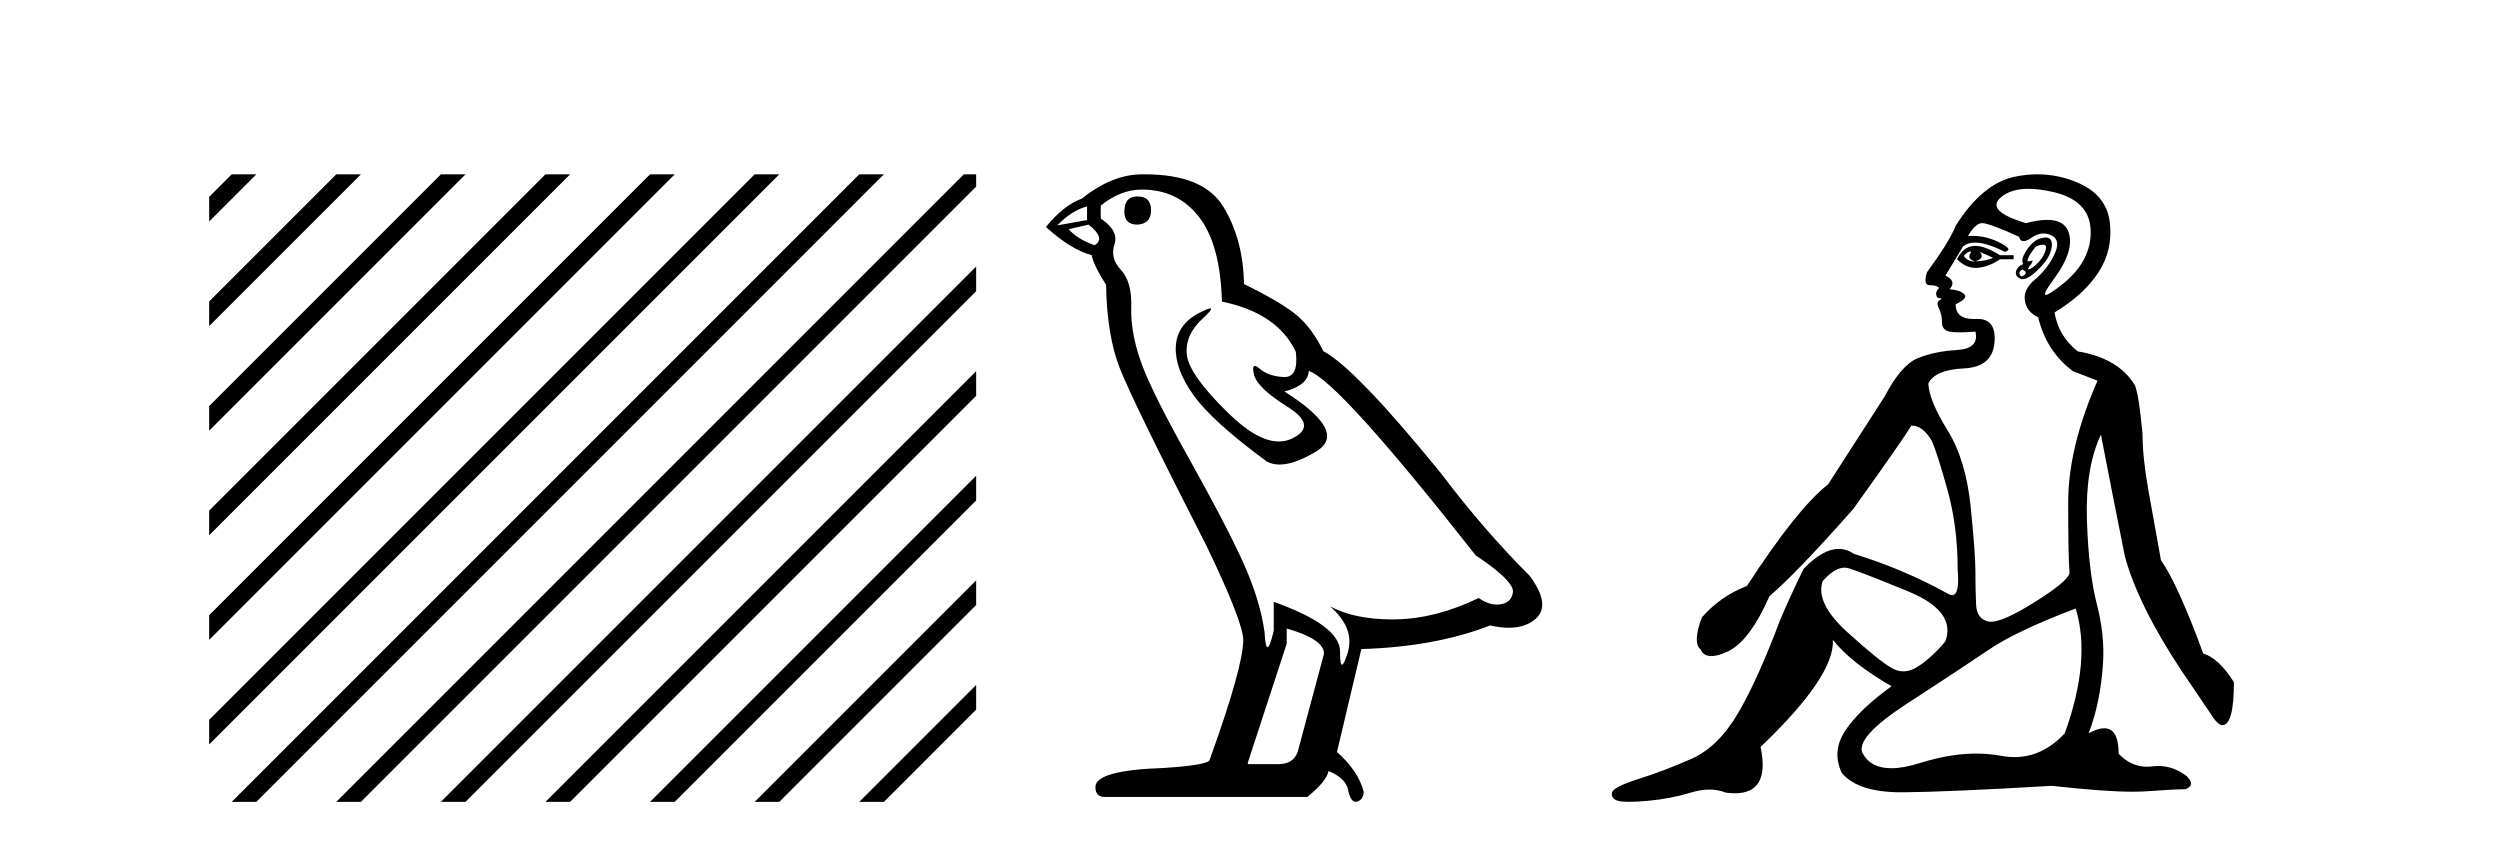
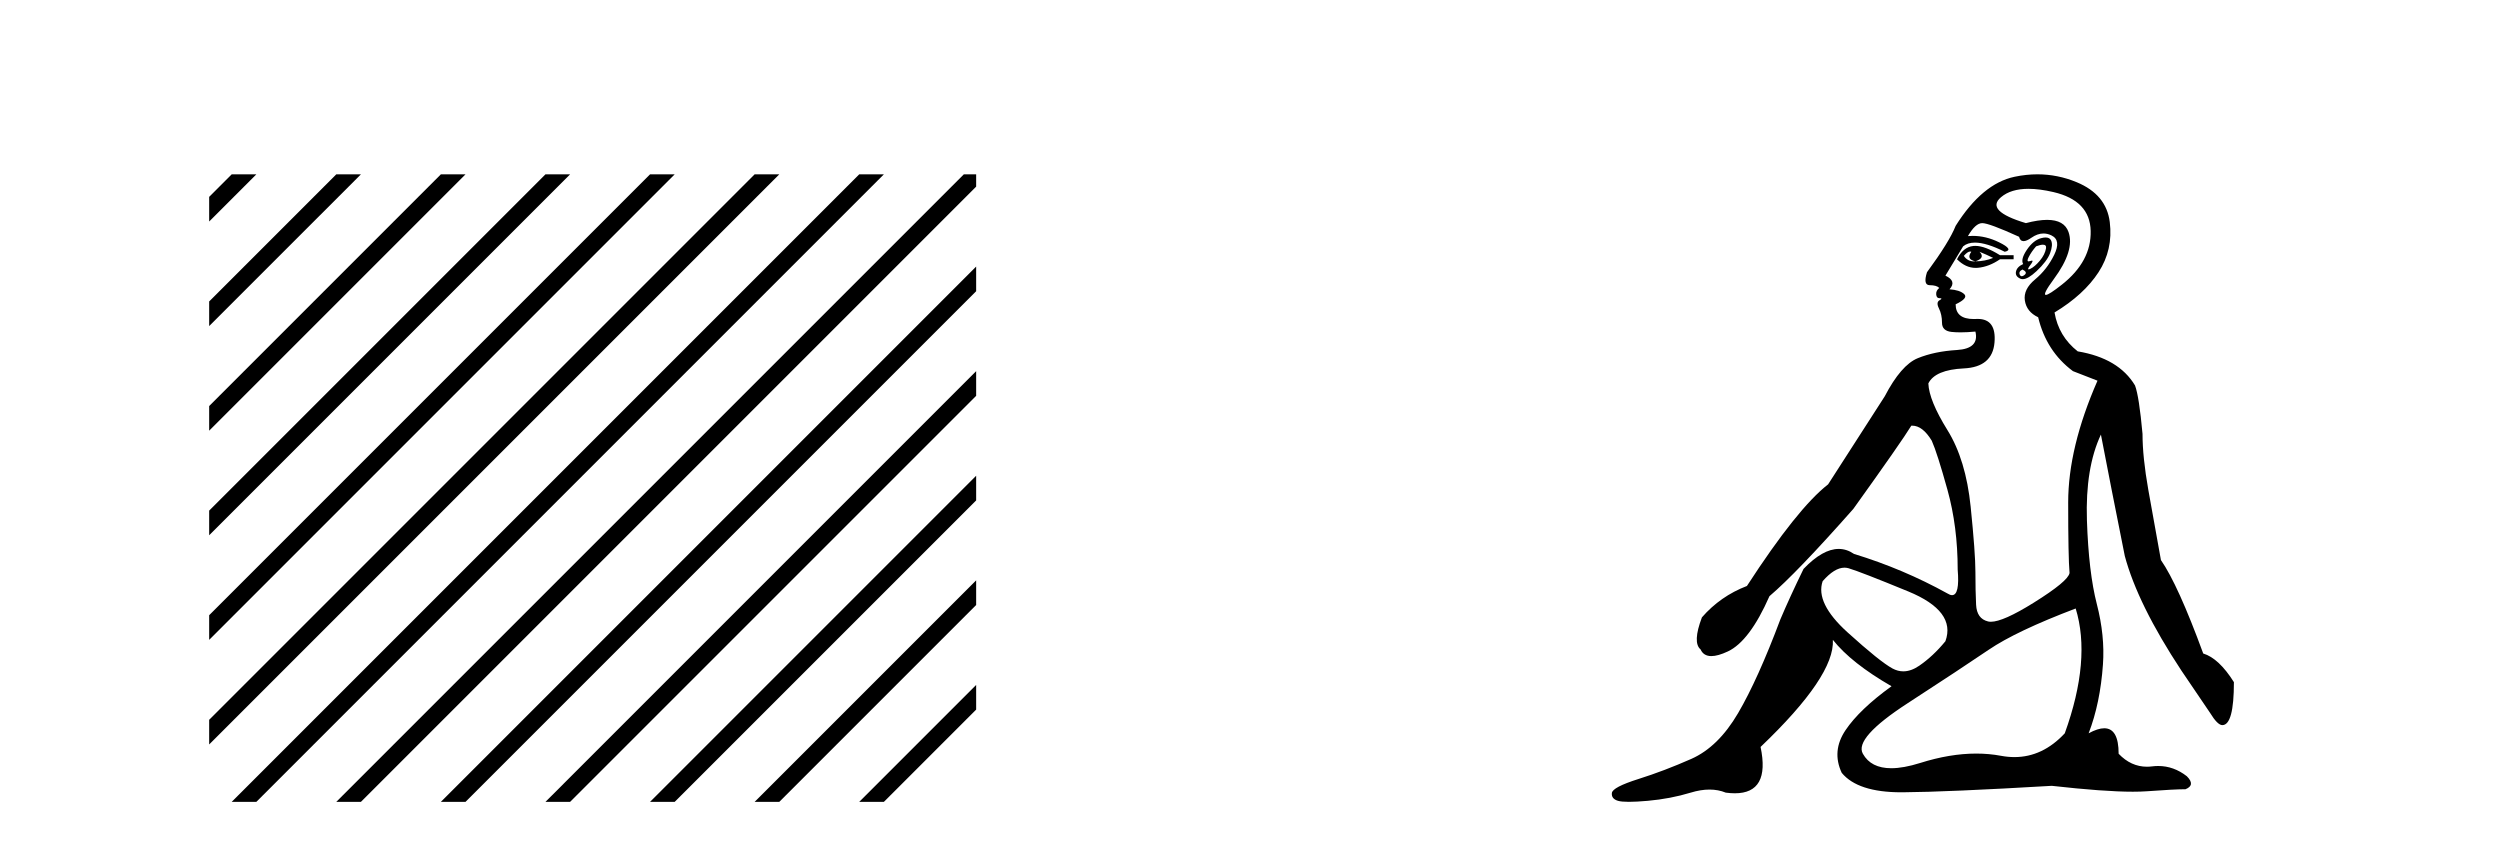
<svg xmlns="http://www.w3.org/2000/svg" width="121.0" height="41.0">
  <path d="M 11.215 8.437 L 10.124 9.528 L 10.124 10.721 L 12.11 8.735 L 12.408 8.437 ZM 16.277 8.437 L 10.124 14.59 L 10.124 14.59 L 10.124 15.783 L 17.172 8.735 L 17.47 8.437 ZM 21.339 8.437 L 10.124 19.652 L 10.124 19.652 L 10.124 20.845 L 10.124 20.845 L 22.234 8.735 L 22.532 8.437 ZM 26.401 8.437 L 10.124 24.714 L 10.124 24.714 L 10.124 25.907 L 10.124 25.907 L 27.296 8.735 L 27.594 8.437 ZM 31.463 8.437 L 10.124 29.776 L 10.124 29.776 L 10.124 30.969 L 10.124 30.969 L 32.358 8.735 L 32.656 8.437 ZM 36.525 8.437 L 10.124 34.838 L 10.124 34.838 L 10.124 36.031 L 10.124 36.031 L 37.42 8.735 L 37.719 8.437 ZM 41.587 8.437 L 11.513 38.511 L 11.513 38.511 L 11.215 38.809 L 12.408 38.809 L 42.482 8.735 L 42.781 8.437 ZM 46.65 8.437 L 16.575 38.511 L 16.575 38.511 L 16.277 38.809 L 17.47 38.809 L 47.246 9.033 L 47.246 8.437 ZM 47.246 12.902 L 21.637 38.511 L 21.637 38.511 L 21.339 38.809 L 22.532 38.809 L 47.246 14.095 L 47.246 12.902 ZM 47.246 17.964 L 26.7 38.511 L 26.7 38.511 L 26.401 38.809 L 27.594 38.809 L 47.246 19.158 L 47.246 17.964 ZM 47.246 23.026 L 31.762 38.511 L 31.463 38.809 L 32.656 38.809 L 47.246 24.22 L 47.246 23.026 ZM 47.246 28.089 L 36.824 38.511 L 36.525 38.809 L 37.719 38.809 L 47.246 29.282 L 47.246 29.282 L 47.246 28.089 ZM 47.246 33.151 L 41.886 38.511 L 41.587 38.809 L 42.781 38.809 L 47.246 34.344 L 47.246 33.151 Z" style="fill:#000000;stroke:none" />
-   <path d="M 55.047 9.507 Q 54.42 9.507 54.42 10.245 Q 54.42 10.872 55.047 10.872 Q 55.711 10.835 55.711 10.171 Q 55.711 9.507 55.047 9.507 ZM 52.613 9.987 L 52.613 10.651 L 51.174 10.909 Q 51.838 10.208 52.613 9.987 ZM 52.686 10.872 Q 53.535 11.536 52.981 11.868 Q 52.133 11.573 51.727 11.093 L 52.686 10.872 ZM 55.268 9.175 Q 57.002 9.175 58.034 10.503 Q 59.067 11.831 59.141 14.597 Q 61.833 15.15 62.718 17.031 Q 62.862 18.249 62.17 18.249 Q 62.149 18.249 62.128 18.248 Q 61.391 18.211 60.966 17.843 Q 60.812 17.709 60.733 17.709 Q 60.596 17.709 60.69 18.119 Q 60.837 18.765 62.313 19.687 Q 63.788 20.609 62.552 21.217 Q 62.246 21.368 61.899 21.368 Q 60.85 21.368 59.436 19.982 Q 57.555 18.138 57.444 17.179 Q 57.333 16.22 58.219 15.408 Q 58.745 14.926 58.58 14.926 Q 58.468 14.926 58.034 15.15 Q 56.965 15.703 56.909 16.773 Q 56.854 17.843 57.758 19.115 Q 58.661 20.388 61.317 22.342 Q 61.588 22.484 61.931 22.484 Q 62.661 22.484 63.714 21.844 Q 65.263 20.904 62.165 18.949 Q 63.308 18.654 63.345 17.953 Q 64.784 18.433 71.423 26.879 Q 73.193 28.059 73.23 28.612 Q 73.193 29.129 72.677 29.239 Q 72.566 29.263 72.452 29.263 Q 72.034 29.263 71.57 28.944 Q 69.505 29.94 67.568 29.977 Q 67.466 29.979 67.366 29.979 Q 65.566 29.979 64.378 29.35 L 64.378 29.35 Q 65.595 30.42 65.226 31.6 Q 65.047 32.172 64.955 32.172 Q 64.857 32.172 64.857 31.526 Q 64.857 30.272 61.649 29.129 L 61.649 30.53 Q 61.46 31.324 61.348 31.324 Q 61.242 31.324 61.206 30.604 Q 60.985 29.018 60.155 27.192 Q 59.325 25.367 57.518 22.139 Q 55.711 18.912 55.213 17.492 Q 54.715 16.072 54.752 14.855 Q 54.789 13.638 54.254 13.066 Q 53.719 12.495 53.94 11.831 Q 54.162 11.167 53.276 10.577 L 53.276 9.95 Q 54.235 9.175 55.268 9.175 ZM 62.276 30.42 Q 64.083 30.936 64.083 31.637 L 62.866 36.173 Q 62.718 36.985 61.87 36.985 L 60.395 36.985 L 60.395 36.911 L 62.276 31.157 L 62.276 30.42 ZM 55.401 8.437 Q 55.335 8.437 55.268 8.438 Q 53.83 8.438 52.354 9.618 Q 51.506 9.913 50.621 10.983 Q 51.838 12.089 52.834 12.347 Q 52.944 12.864 53.535 13.786 Q 53.571 16.22 54.198 17.824 Q 54.825 19.429 58.403 26.436 Q 60.173 30.124 60.173 30.973 Q 60.173 32.264 58.551 36.763 Q 58.551 37.022 56.338 37.169 Q 53.018 37.28 53.018 38.091 Q 53.018 38.571 53.461 38.571 L 63.272 38.571 Q 64.194 37.833 64.304 37.317 Q 65.189 37.685 65.263 38.312 Q 65.387 38.809 65.616 38.809 Q 65.659 38.809 65.706 38.792 Q 66.001 38.681 66.001 38.312 Q 65.743 37.317 64.71 36.394 L 65.89 31.415 Q 69.468 31.305 72.123 30.272 Q 72.615 30.383 73.025 30.383 Q 73.844 30.383 74.336 29.94 Q 75.074 29.276 74.041 27.875 Q 71.791 25.625 69.763 22.932 Q 65.595 17.806 64.046 16.994 Q 63.53 15.925 62.81 15.298 Q 62.091 14.671 60.21 13.749 Q 60.173 11.573 59.196 9.987 Q 58.241 8.437 55.401 8.437 Z" style="fill:#000000;stroke:none" />
  <path d="M 95.355 12.173 Q 95.386 12.173 95.412 12.186 Q 95.148 12.549 95.61 12.648 Q 96.105 12.483 95.808 12.186 L 95.808 12.186 Q 96.138 12.318 96.468 12.483 Q 96.072 12.648 95.61 12.648 Q 95.574 12.651 95.539 12.651 Q 95.227 12.651 95.049 12.384 Q 95.234 12.173 95.355 12.173 ZM 95.604 11.901 Q 95.556 11.901 95.511 11.905 Q 95.016 11.955 94.719 12.549 Q 95.136 12.966 95.621 12.966 Q 95.673 12.966 95.726 12.962 Q 96.27 12.912 96.799 12.549 L 97.459 12.549 L 97.459 12.351 L 96.799 12.351 Q 96.078 11.901 95.604 11.901 ZM 98.878 11.843 Q 99.056 11.843 99.027 12.021 Q 98.977 12.318 98.73 12.615 Q 98.482 12.912 98.268 13.011 Q 98.212 13.037 98.185 13.037 Q 98.109 13.037 98.268 12.83 Q 98.433 12.613 98.343 12.613 Q 98.316 12.613 98.268 12.632 Q 98.216 12.651 98.185 12.651 Q 98.084 12.651 98.185 12.45 Q 98.317 12.186 98.548 11.922 Q 98.759 11.843 98.878 11.843 ZM 97.888 13.044 Q 98.152 13.176 97.987 13.308 Q 97.909 13.37 97.854 13.37 Q 97.791 13.37 97.756 13.292 Q 97.69 13.143 97.888 13.044 ZM 99.007 11.494 Q 98.916 11.494 98.796 11.526 Q 98.416 11.625 98.102 12.087 Q 97.789 12.549 97.921 12.78 Q 97.624 12.912 97.574 13.143 Q 97.525 13.374 97.789 13.49 Q 97.84 13.512 97.901 13.512 Q 98.152 13.512 98.565 13.127 Q 99.076 12.648 99.225 12.252 Q 99.373 11.856 99.274 11.641 Q 99.207 11.494 99.007 11.494 ZM 98.178 9.139 Q 98.711 9.139 99.39 9.297 Q 101.156 9.71 101.189 11.179 Q 101.222 12.648 99.803 13.77 Q 99.167 14.273 99.021 14.273 Q 98.841 14.273 99.406 13.506 Q 100.43 12.12 100.116 11.229 Q 99.91 10.642 99.08 10.642 Q 98.65 10.642 98.053 10.799 Q 96.072 10.205 96.848 9.545 Q 97.325 9.139 98.178 9.139 ZM 95.94 10.799 Q 96.27 10.799 97.723 11.46 Q 97.776 11.671 97.941 11.671 Q 98.086 11.671 98.317 11.509 Q 98.614 11.301 98.905 11.301 Q 99.099 11.301 99.291 11.394 Q 99.77 11.625 99.423 12.334 Q 99.076 13.044 98.499 13.523 Q 97.921 14.002 98.003 14.546 Q 98.086 15.091 98.647 15.355 Q 99.043 17.006 100.331 17.963 L 101.519 18.425 Q 100.1 21.66 100.1 24.317 Q 100.1 26.975 100.166 27.734 Q 100.1 28.13 98.433 29.17 Q 96.953 30.093 96.358 30.093 Q 96.282 30.093 96.221 30.078 Q 95.676 29.946 95.643 29.269 Q 95.61 28.592 95.61 27.685 Q 95.61 26.777 95.379 24.516 Q 95.148 22.254 94.257 20.818 Q 93.365 19.382 93.332 18.557 Q 93.662 17.897 95.049 17.831 Q 96.435 17.765 96.534 16.576 Q 96.63 15.436 95.721 15.436 Q 95.683 15.436 95.643 15.438 Q 95.583 15.441 95.526 15.441 Q 94.653 15.441 94.653 14.728 Q 95.28 14.431 95.065 14.233 Q 94.851 14.035 94.356 14.002 Q 94.719 13.605 94.158 13.341 L 95.016 11.922 Q 95.234 11.742 95.587 11.742 Q 96.142 11.742 97.03 12.186 Q 97.492 12.087 96.749 11.724 Q 96.121 11.417 95.48 11.417 Q 95.364 11.417 95.247 11.427 Q 95.61 10.799 95.94 10.799 ZM 89.273 27.475 Q 89.373 27.475 89.47 27.503 Q 90.031 27.668 92.359 28.625 Q 94.686 29.583 94.158 31.035 Q 93.563 31.761 92.887 32.224 Q 92.492 32.493 92.12 32.493 Q 91.854 32.493 91.599 32.356 Q 90.989 32.026 89.421 30.606 Q 87.853 29.187 88.216 28.13 Q 88.789 27.475 89.273 27.475 ZM 100.463 29.451 Q 101.222 31.927 99.935 35.492 Q 98.863 36.643 97.499 36.643 Q 97.181 36.643 96.848 36.581 Q 96.269 36.473 95.649 36.473 Q 94.378 36.473 92.936 36.928 Q 92.129 37.182 91.537 37.182 Q 90.555 37.182 90.163 36.482 Q 89.734 35.723 92.326 34.039 Q 94.917 32.356 96.254 31.448 Q 97.591 30.54 100.463 29.451 ZM 98.611 8.437 Q 98.068 8.437 97.508 8.555 Q 95.94 8.885 94.653 10.932 Q 94.356 11.691 93.266 13.176 Q 93.068 13.803 93.398 13.803 Q 93.728 13.803 93.861 13.936 Q 93.695 14.068 93.712 14.249 Q 93.728 14.431 93.861 14.431 Q 94.059 14.431 93.877 14.53 Q 93.695 14.629 93.844 14.926 Q 93.993 15.223 93.993 15.619 Q 93.993 16.015 94.455 16.065 Q 94.653 16.086 94.893 16.086 Q 95.214 16.086 95.61 16.048 L 95.61 16.048 Q 95.808 16.873 94.719 16.94 Q 93.629 17.006 92.821 17.336 Q 92.012 17.666 91.22 19.184 Q 89.833 21.33 88.48 23.443 Q 86.994 24.598 84.551 28.361 Q 83.264 28.856 82.373 29.88 Q 81.911 31.101 82.307 31.431 Q 82.451 31.755 82.83 31.755 Q 83.147 31.755 83.627 31.53 Q 84.683 31.035 85.641 28.856 Q 86.961 27.734 89.701 24.631 Q 92.045 21.363 92.507 20.604 Q 92.529 20.602 92.551 20.602 Q 93.055 20.602 93.497 21.33 Q 93.762 21.924 94.257 23.707 Q 94.752 25.489 94.752 27.569 Q 94.857 28.805 94.48 28.805 Q 94.384 28.805 94.257 28.724 Q 92.111 27.536 89.734 26.81 Q 89.382 26.568 88.993 26.568 Q 88.216 26.568 87.291 27.536 Q 86.631 28.89 86.169 29.979 Q 85.08 32.884 84.122 34.518 Q 83.165 36.152 81.861 36.73 Q 80.557 37.307 79.303 37.703 Q 78.048 38.1 78.015 38.38 Q 77.982 38.661 78.312 38.76 Q 78.477 38.809 78.836 38.809 Q 79.195 38.809 79.748 38.76 Q 80.854 38.661 81.828 38.364 Q 82.315 38.215 82.74 38.215 Q 83.165 38.215 83.528 38.364 Q 83.762 38.395 83.966 38.395 Q 85.684 38.395 85.212 36.152 Q 88.81 32.719 88.711 30.969 L 88.711 30.969 Q 89.602 32.092 91.55 33.214 Q 89.998 34.336 89.322 35.343 Q 88.645 36.35 89.14 37.406 Q 89.919 38.347 92.022 38.347 Q 92.058 38.347 92.094 38.347 Q 94.257 38.331 99.307 38.034 Q 101.849 38.319 103.229 38.319 Q 103.606 38.319 103.896 38.298 Q 105.249 38.199 105.778 38.199 Q 106.273 38.001 105.844 37.571 Q 105.208 37.074 104.457 37.074 Q 104.31 37.074 104.16 37.093 Q 104.033 37.109 103.911 37.109 Q 103.141 37.109 102.542 36.482 Q 102.542 35.248 101.846 35.248 Q 101.537 35.248 101.09 35.492 Q 101.651 34.039 101.783 32.158 Q 101.882 30.771 101.486 29.236 Q 101.09 27.701 101.007 25.176 Q 100.925 22.65 101.684 21.033 Q 102.146 23.443 102.84 26.909 Q 103.467 29.253 105.579 32.455 L 106.966 34.501 Q 107.329 35.096 107.56 35.096 Q 108.121 35.096 108.121 33.016 Q 107.395 31.861 106.636 31.629 Q 105.414 28.295 104.589 27.107 Q 104.259 25.291 103.978 23.707 Q 103.698 22.122 103.698 21 Q 103.533 19.184 103.335 18.656 Q 102.542 17.336 100.562 17.006 Q 99.637 16.279 99.439 15.124 Q 100.859 14.266 101.569 13.176 Q 102.278 12.087 102.113 10.75 Q 101.948 9.413 100.512 8.819 Q 99.589 8.437 98.611 8.437 Z" style="fill:#000000;stroke:none" />
</svg>